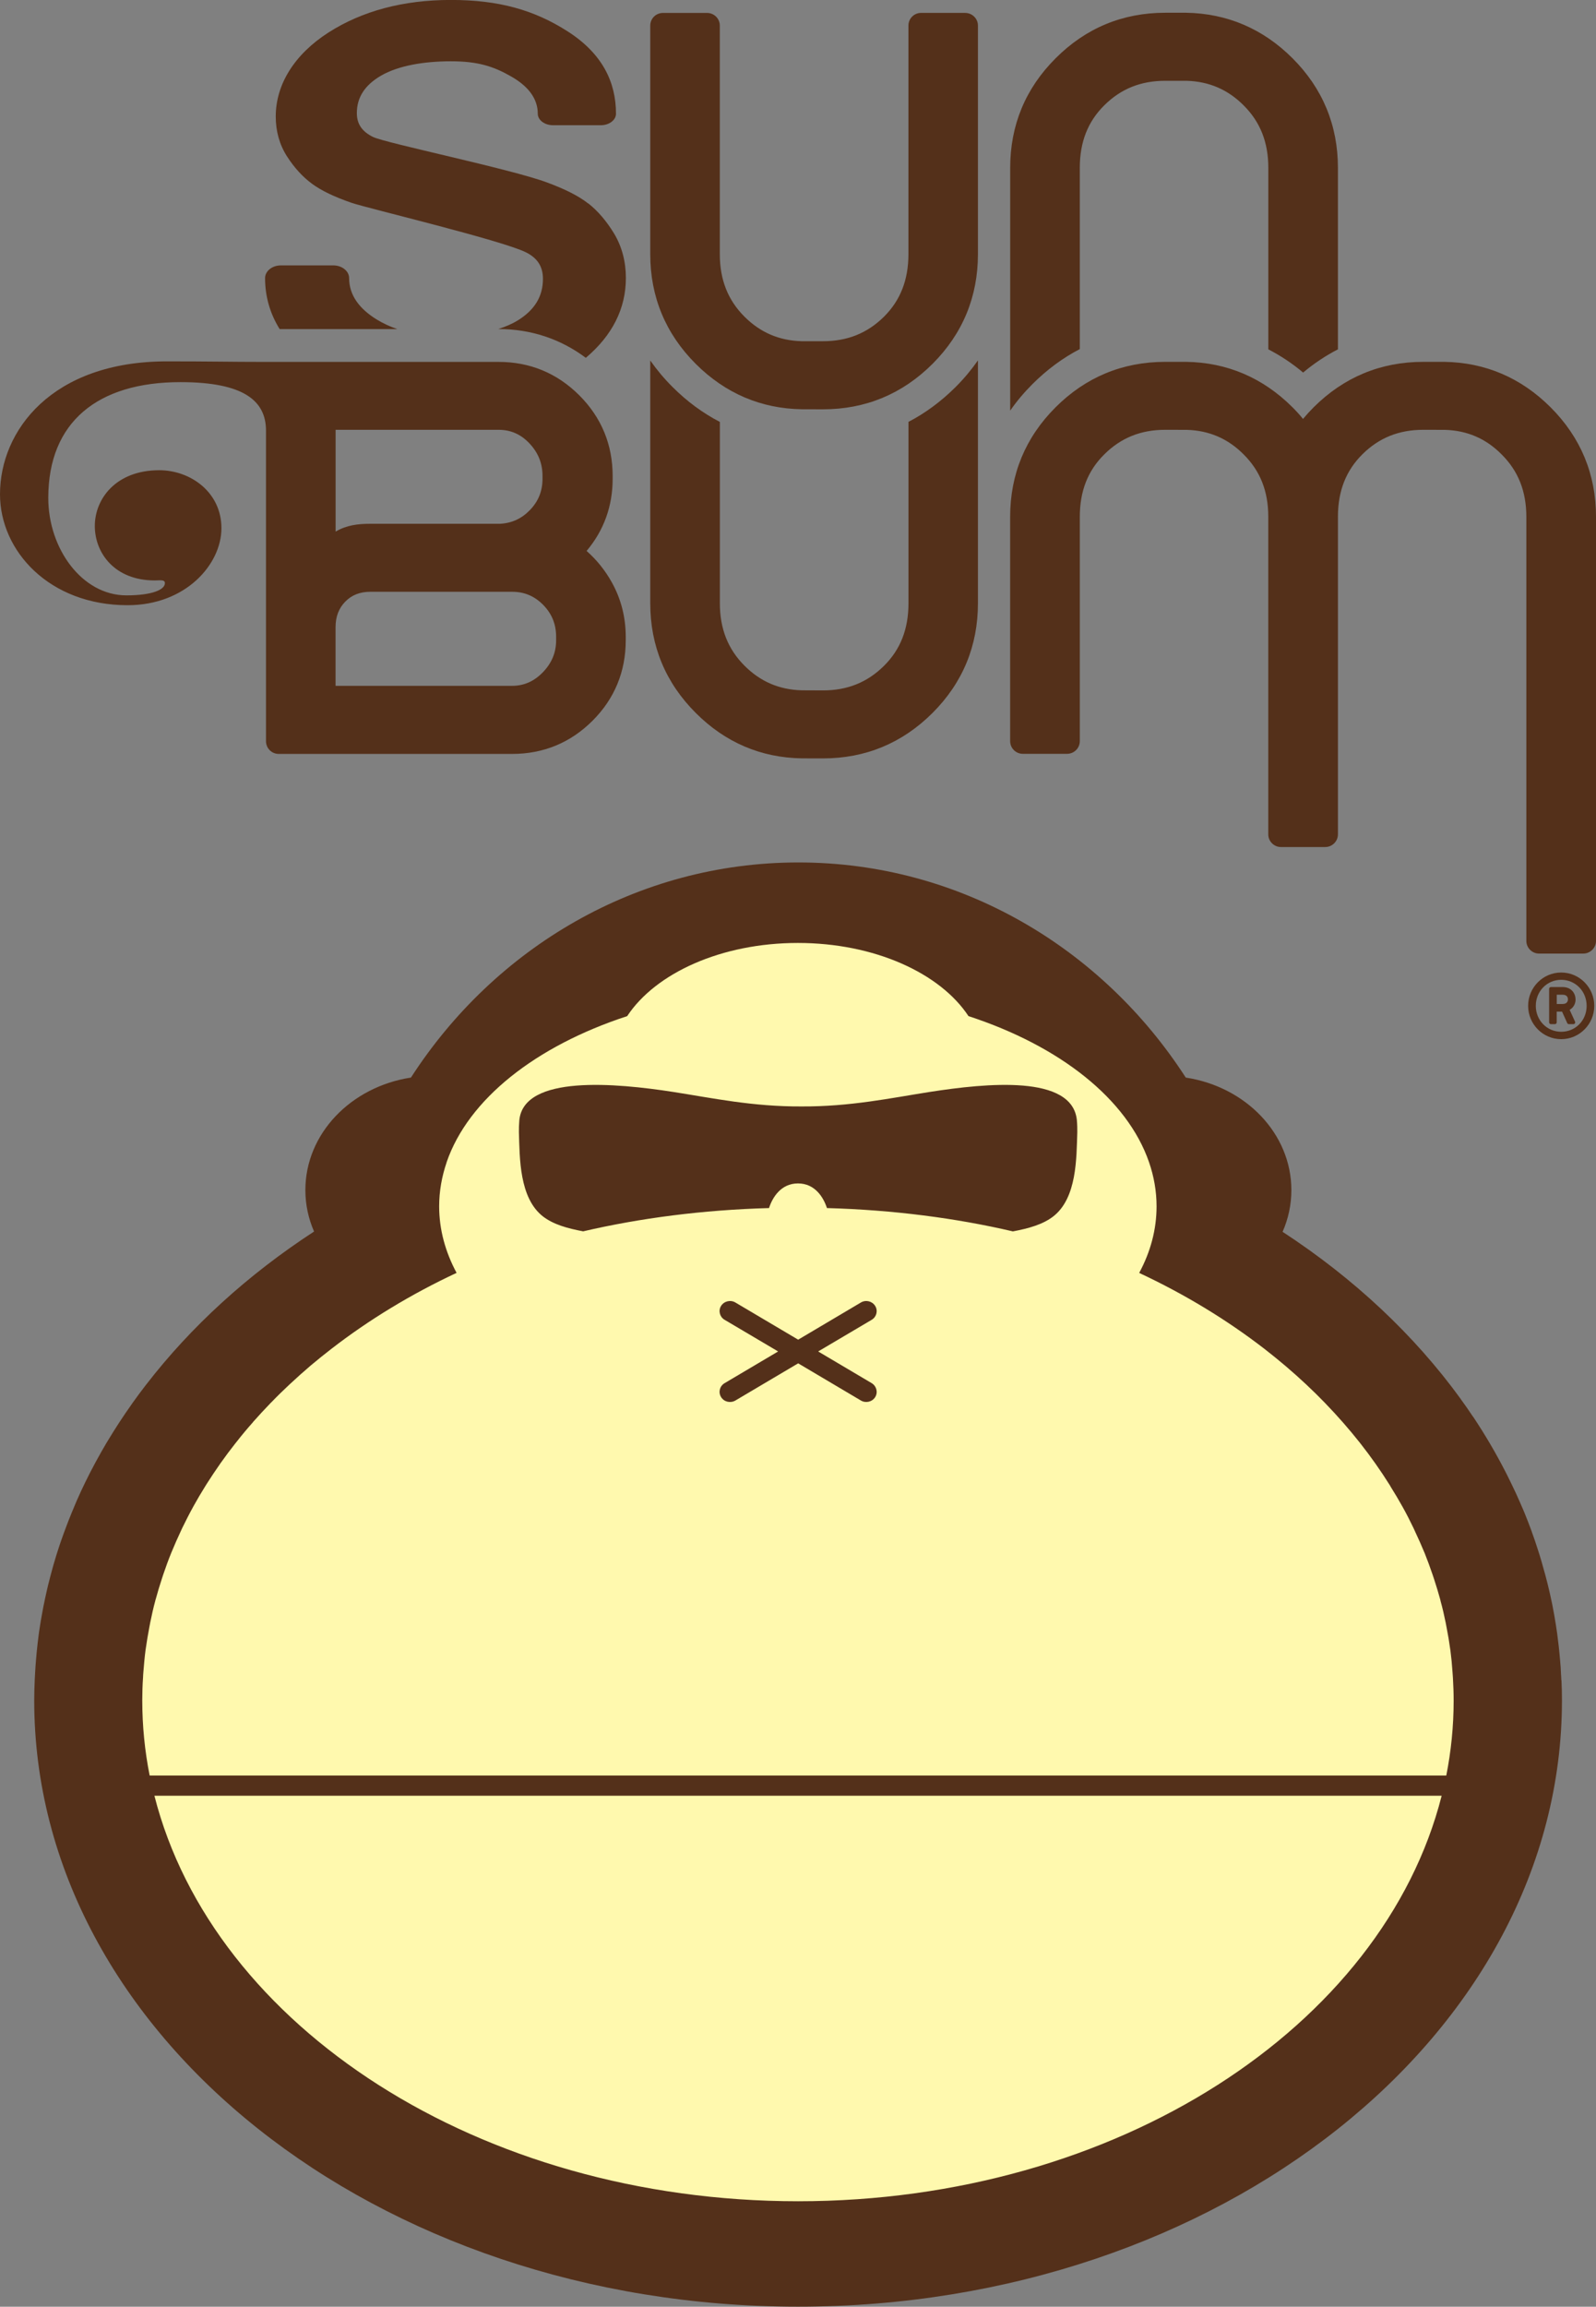
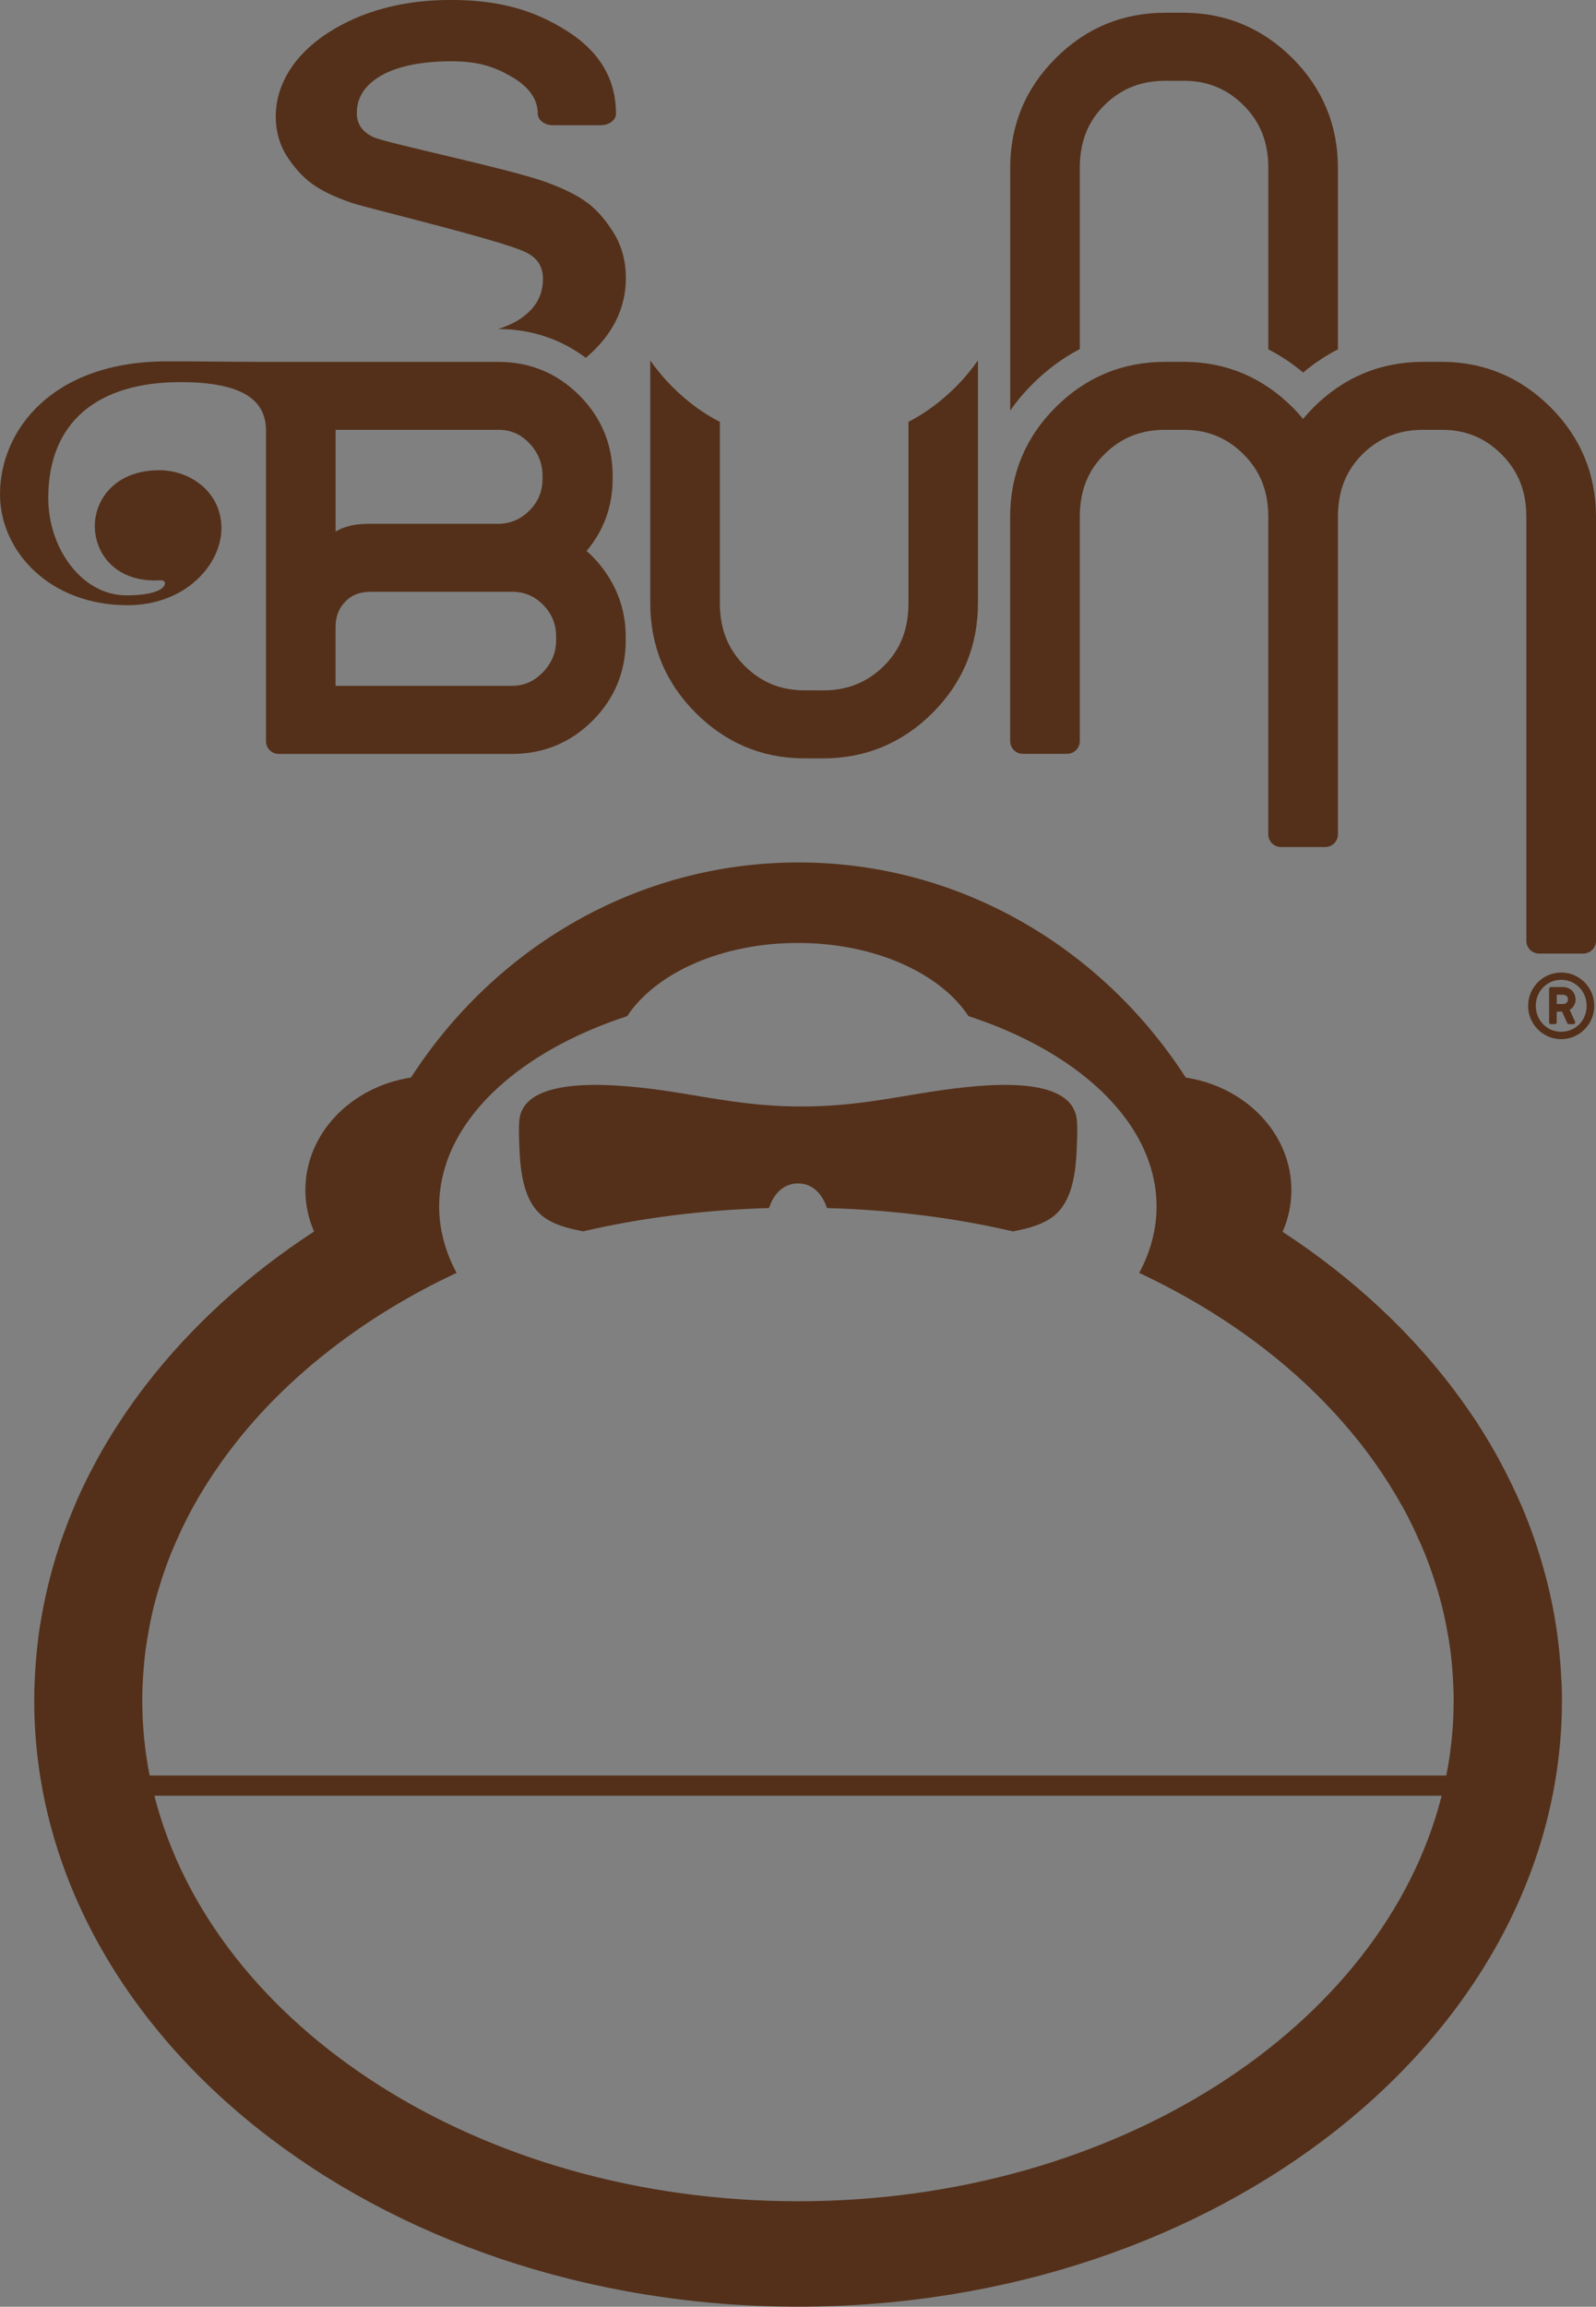
<svg xmlns="http://www.w3.org/2000/svg" id="Layer_2" data-name="Layer 2" viewBox="0 0 330.61 477.61">
  <rect x="0" y="0" width="330.61" height="477.61" fill="#808080" stroke="none" />
  <defs>
    <style>
      .cls-1 {
        fill: #fff9ae;
      }

      .cls-1, .cls-2, .cls-3 {
        stroke-width: 0px;
      }

      .cls-2, .cls-3 {
        fill: #54301a;
      }

      .cls-3 {
        fill-rule: evenodd;
      }
    </style>
  </defs>
  <g id="Layer_1-2" data-name="Layer 1">
    <g>
-       <path class="cls-1" d="m239.52,262.49c1.67-3.96,2.51-8.03,2.51-12.14,0-17.48-15.2-33.39-39.76-41.71-6.9-9.46-21.3-15.51-37.12-15.51s-30.22,6.05-37.13,15.51c-24.56,8.34-39.76,24.23-39.76,41.71,0,4.12.84,8.19,2.5,12.14-39.78,19.62-63.4,52.75-63.4,89.14,0,58.41,61.8,105.92,137.78,105.92s137.79-47.51,137.79-105.92c0-36.4-23.63-69.52-63.42-89.14" />
      <path class="cls-2" d="m121.84,42.13c-2.02-1.59-4.82-2.98-8.52-4.35-7.55-2.81-33.38-8.13-36.04-9.42-2.29-1.12-3.36-2.69-3.36-4.94,0-3.25,1.64-5.79,5-7.75,3.61-2.09,8.92-2.98,14.48-2.98s8.8,1.03,12.48,3.14c3.4,1.94,5.52,4.47,5.52,7.72,0,1.32,1.43,2.38,3.16,2.38h9.89c1.74,0,3.15-1.07,3.15-2.38,0-6.6-2.87-12.47-9.98-17.03-6.97-4.48-14.36-6.53-24.21-6.53s-18.37,2.27-25.35,6.73c-7.11,4.56-10.94,10.8-10.94,17.41,0,3.07.79,5.85,2.35,8.28,1.51,2.34,3.25,4.24,5.19,5.66,1.95,1.43,4.64,2.71,8.21,3.94,3.4,1.15,31.13,7.75,36.11,10.25,2.4,1.21,3.49,2.98,3.49,5.47,0,3.62-1.69,6.42-5.18,8.59-1.2.74-2.58,1.33-4.08,1.81h.08c6.69,0,12.85,2.06,18.06,5.96,5.5-4.65,8.3-10.2,8.3-16.53,0-3.39-.82-6.48-2.42-9.17-1.57-2.59-3.37-4.7-5.36-6.27" />
-       <path class="cls-2" d="m82.3,68.14c-1.52-.52-2.94-1.18-4.25-1.98-3.52-2.16-5.73-4.97-5.73-8.58,0-1.45-1.47-2.63-3.28-2.63h-10.86c-1.8,0-3.27,1.18-3.27,2.63,0,3.81,1.02,7.34,3.02,10.56h24.37Z" />
      <path class="cls-2" d="m223.68,72.29v-37.54c0-5.33,1.66-9.59,5.1-12.97,3.43-3.4,7.55-5.05,12.6-5.05.22,0,4.21,0,4.42,0,4.67.14,8.55,1.81,11.83,5.1,3.44,3.43,5.1,7.65,5.1,12.92v37.58c2.52,1.3,4.95,2.9,7.21,4.81,2.27-1.91,4.68-3.5,7.21-4.81v-37.58c0-8.81-3.17-16.46-9.41-22.69-6.12-6.11-13.52-9.27-22.02-9.42h-4.34c-8.82,0-16.46,3.17-22.7,9.42-6.26,6.24-9.42,13.88-9.42,22.69v50.27c1.33-1.92,2.88-3.76,4.62-5.5,3-2.99,6.27-5.41,9.8-7.24" />
      <path class="cls-2" d="m321.19,84.32c-6.11-6.1-13.51-9.27-22.02-9.4-.19,0-4.14,0-4.33,0-8.82,0-16.46,3.17-22.71,9.4-.78.78-1.52,1.59-2.21,2.42-.68-.84-1.41-1.64-2.19-2.42-6.12-6.1-13.52-9.27-22.02-9.4-.19,0-4.16,0-4.34,0-8.82,0-16.46,3.17-22.7,9.4-6.26,6.25-9.42,13.89-9.42,22.71v46.42c0,1.46,1.18,2.63,2.63,2.63h9.15c1.47,0,2.65-1.18,2.65-2.63v-46.42c0-5.35,1.66-9.59,5.1-12.98,3.43-3.4,7.55-5.06,12.6-5.06.22,0,4.21,0,4.42.01,4.67.13,8.55,1.8,11.83,5.1,3.42,3.4,5.08,7.6,5.09,12.82v65.83c0,1.46,1.19,2.63,2.64,2.63h9.15c1.46,0,2.64-1.18,2.64-2.63v-65.83c.02-5.29,1.68-9.5,5.08-12.87,3.43-3.4,7.55-5.06,12.61-5.06.22,0,4.21,0,4.42.01,4.68.13,8.54,1.8,11.81,5.1,3.44,3.42,5.11,7.65,5.11,12.93v87.78c0,1.45,1.19,2.63,2.64,2.63h9.14c1.46,0,2.65-1.18,2.65-2.63v-87.78c0-8.82-3.16-16.46-9.42-22.71" />
      <path class="cls-2" d="m121.51,114.08c3.59-4.27,5.4-9.29,5.4-14.95v-.57c0-6.49-2.32-12.12-6.91-16.71-4.61-4.6-10.23-6.92-16.73-6.92h-48.77c-6.55,0-10.63-.11-19.87-.11C10.73,74.81,0,89.17,0,102.33c0,11.82,10.28,22.98,26.43,22.98,12.06,0,19.44-8.48,19.44-15.95s-6.44-12-12.88-12c-9.02,0-13.35,5.97-13.35,11.55s4.1,11.27,12.41,11.27c1.05,0,2.11-.23,2.11.56,0,1.34-2.59,2.53-7.99,2.53-9.13,0-16.17-9.62-16.17-20.17,0-15.73,10.23-23.98,27.38-23.98,13.2,0,17.71,3.92,17.72,10.02v64.33c0,1.45,1.17,2.63,2.64,2.63h48.35c6.49,0,12.1-2.32,16.67-6.89,4.54-4.54,6.86-10.16,6.86-16.65v-.68c0-4.06-.96-7.84-2.87-11.28-1.38-2.49-3.14-4.68-5.24-6.53m-51.99-25.08h33.75c2.52,0,4.6.91,6.39,2.8,1.82,1.92,2.72,4.14,2.72,6.76v.57c0,2.55-.85,4.66-2.59,6.47-1.73,1.8-3.78,2.74-6.24,2.86h-26.83c-2.58,0-4.95.28-7.2,1.62v-21.08Zm45.68,43.57c0,2.55-.9,4.72-2.75,6.64-1.84,1.89-3.93,2.8-6.36,2.8h-36.58v-12.16c0-2.17.67-3.9,2.02-5.28,1.33-1.36,3.03-2.03,5.18-2.03h29.38c2.53,0,4.63.89,6.43,2.71,1.8,1.84,2.68,4,2.68,6.63v.68Z" />
      <path class="cls-2" d="m188.19,87.36v37.55c0,5.35-1.67,9.59-5.09,12.97-3.45,3.41-7.57,5.07-12.62,5.07-.21,0-4.2-.01-4.43-.02-4.66-.14-8.55-1.81-11.83-5.1-3.42-3.42-5.1-7.65-5.1-12.92v-37.55c-3.52-1.82-6.8-4.23-9.8-7.23-1.75-1.74-3.28-3.58-4.62-5.49v50.27c0,8.82,3.17,16.46,9.42,22.7,6.11,6.12,13.51,9.28,22.01,9.41.19.01,4.15.01,4.34.01,8.82,0,16.45-3.17,22.71-9.42,6.24-6.24,9.4-13.88,9.4-22.7v-50.29c-1.34,1.92-2.88,3.77-4.62,5.51-3.01,2.99-6.28,5.41-9.79,7.23" />
-       <path class="cls-2" d="m199.96,2.67h-9.15c-1.46,0-2.63,1.17-2.63,2.62v47.33c0,5.34-1.67,9.59-5.09,12.98-3.45,3.4-7.57,5.05-12.62,5.05-.21,0-4.2,0-4.43,0-4.66-.14-8.55-1.81-11.83-5.09-3.43-3.43-5.1-7.66-5.1-12.93V5.3c0-1.45-1.19-2.62-2.63-2.62h-9.15c-1.46,0-2.63,1.17-2.63,2.62v47.33c0,8.82,3.17,16.46,9.42,22.71,6.11,6.1,13.51,9.27,22.01,9.4.19.01,4.15.01,4.34.01,8.82,0,16.45-3.17,22.71-9.42,6.24-6.24,9.4-13.89,9.4-22.71V5.3c0-1.45-1.19-2.62-2.63-2.62" />
      <path class="cls-3" d="m165.31,245.03c3.51,0,5.27,2.88,5.99,5.1,13.72.38,26.74,2.08,38.52,4.83,3.33-.62,6.22-1.45,8.35-3.09,4.95-3.84,4.81-12.15,4.99-17.46,0-.86,0-1.43-.09-2.5-.97-9.43-18.65-7.66-30.5-5.82-8.11,1.27-16.42,3.05-26.55,3-10.13.05-18.45-1.74-26.55-3-11.86-1.84-30.92-3.61-31.89,5.82-.09,1.07-.09,1.64-.09,2.5.17,5.31.05,13.62,4.99,17.46,2.13,1.64,5.01,2.46,8.32,3.08,11.77-2.74,24.78-4.44,38.5-4.82.72-2.23,2.49-5.1,6-5.1" />
-       <path class="cls-2" d="m181.29,270.39c-.62-.99-1.93-1.31-2.95-.71l-13,7.7-13.01-7.7c-1.01-.6-2.34-.28-2.96.71-.61.98-.29,2.27.72,2.87l11.1,6.56-11.1,6.57c-1.01.61-1.34,1.88-.71,2.89.61.99,1.93,1.29,2.95.7l13.01-7.7,13,7.7c1,.59,2.32.29,2.95-.7.62-1,.28-2.28-.71-2.89l-11.1-6.57,11.1-6.56c1.01-.61,1.32-1.89.71-2.87" />
      <path class="cls-2" d="m323.43,347.9c0-.42-.05-.86-.07-1.28-.03-.97-.1-1.93-.19-2.88-.03-.47-.08-.95-.13-1.42-.08-.96-.2-1.89-.32-2.85-.05-.42-.1-.84-.16-1.28-.18-1.25-.37-2.5-.59-3.74-.01-.09-.03-.18-.05-.28-.24-1.36-.51-2.7-.82-4.04-.08-.35-.16-.69-.24-1.04-.23-.99-.48-1.99-.75-2.98-.11-.4-.22-.8-.34-1.21-.26-.97-.54-1.94-.84-2.91-.1-.35-.21-.69-.33-1.03-.39-1.25-.82-2.52-1.28-3.76,0-.02-.01-.06-.02-.09-.5-1.34-1.01-2.69-1.55-4-.06-.15-.14-.29-.19-.45-.49-1.15-.99-2.27-1.5-3.4-.12-.25-.24-.51-.36-.76-.49-1.07-1.03-2.13-1.55-3.19-.1-.2-.19-.4-.3-.59-1.98-3.86-4.2-7.64-6.64-11.31-.05-.04-.09-.11-.13-.16-.8-1.21-1.64-2.41-2.51-3.6,0-.01-.01-.02-.01-.03-9.59-13.21-22.11-24.94-36.87-34.57,1.17-2.67,1.82-5.58,1.82-8.63,0-11.71-9.46-21.41-21.88-23.31-17.33-26.86-46.8-44.54-80.24-44.54s-62.93,17.69-80.26,44.54c-12.41,1.9-21.87,11.6-21.87,23.31,0,3.02.64,5.91,1.8,8.57-13.7,8.92-25.48,19.65-34.78,31.7-.03.05-.08.1-.12.15-.94,1.22-1.86,2.46-2.75,3.71-.02.04-.03.06-.05.08-1.8,2.53-3.48,5.11-5.07,7.75-.09.16-.18.32-.28.46-.67,1.15-1.33,2.29-1.95,3.44-.12.21-.22.41-.34.62-1.41,2.61-2.7,5.25-3.88,7.95-.1.23-.2.48-.3.72-.47,1.09-.91,2.19-1.35,3.29-.13.32-.26.67-.38,1-.44,1.15-.86,2.3-1.26,3.46-.07.2-.13.39-.2.59-.46,1.36-.88,2.73-1.28,4.12-.08.26-.15.53-.22.8-.3,1.1-.59,2.19-.87,3.31-.09.41-.2.82-.29,1.24-.24,1.05-.46,2.1-.68,3.17-.06.34-.14.7-.2,1.05-.26,1.4-.5,2.78-.7,4.19-.02.22-.05.44-.09.65-.15,1.2-.3,2.38-.41,3.57-.05.44-.08.9-.12,1.34-.1,1.03-.16,2.07-.22,3.09-.03.42-.05.86-.07,1.3-.06,1.43-.11,2.86-.11,4.31,0,69.22,70.98,125.55,158.24,125.55s158.23-56.33,158.23-125.55c0-1.39-.03-2.77-.1-4.15m-158.13,107.87c-66.06,0-121.21-36.19-133.34-83.96h266.65c-12.12,47.78-67.28,83.96-133.31,83.96m134.28-88.15H31c-1.01-5.08-1.53-10.28-1.53-15.57,0-1.58.05-3.15.16-4.72.01-.38.04-.75.07-1.13.12-1.55.26-3.09.46-4.63,0-.07.01-.13.03-.18.21-1.5.46-2.96.74-4.44.06-.34.14-.7.2-1.05.31-1.51.64-3.02,1.05-4.51.02-.1.04-.19.08-.28.38-1.42.82-2.85,1.28-4.26.1-.29.21-.6.3-.91.5-1.47,1.04-2.96,1.63-4.41.05-.09.09-.18.12-.28.57-1.39,1.18-2.77,1.82-4.13.11-.25.23-.51.35-.76.71-1.45,1.43-2.88,2.21-4.29.04-.09.09-.17.13-.24.76-1.37,1.55-2.72,2.38-4.04.13-.19.24-.39.36-.58.9-1.41,1.82-2.79,2.78-4.16.05-.07.09-.13.14-.2.94-1.33,1.92-2.64,2.94-3.93.1-.12.2-.27.32-.4,1.06-1.36,2.17-2.69,3.32-3.98.05-.07.1-.12.14-.18,1.13-1.28,2.29-2.53,3.48-3.76.07-.09.16-.18.26-.26,1.23-1.28,2.51-2.53,3.82-3.75.07-.07.13-.13.21-.19,1.27-1.18,2.58-2.36,3.92-3.5.08-.06.14-.12.22-.19,1.4-1.17,2.81-2.32,4.27-3.44,7.76-6,16.46-11.3,25.92-15.72-2.33-4.34-3.61-8.97-3.61-13.78,0-3.13.55-6.17,1.55-9.11v-.03c4.5-13.07,18.47-24.05,37.4-30.24,5.88-8.9,19.49-15.15,35.36-15.15s29.47,6.24,35.34,15.15c18.94,6.18,32.89,17.17,37.4,30.24,1.02,2.97,1.56,6.02,1.56,9.15,0,4.81-1.26,9.44-3.6,13.78,9.48,4.43,18.18,9.73,25.94,15.72,1.5,1.16,2.96,2.36,4.4,3.57.01.01.06.05.09.08,2.83,2.41,5.52,4.93,8.06,7.55.05.05.1.11.15.16,2.49,2.58,4.83,5.25,7.01,8,.09.11.17.22.25.32,2.13,2.71,4.1,5.51,5.9,8.37.11.16.21.33.3.51.87,1.38,1.7,2.79,2.48,4.19.02.03.03.06.05.09.8,1.43,1.53,2.88,2.23,4.34.11.24.22.48.33.73.66,1.39,1.29,2.82,1.88,4.24.02.06.05.11.07.16.59,1.47,1.13,2.95,1.64,4.45.11.29.2.6.3.9.47,1.42.9,2.86,1.3,4.31.01.07.03.13.04.21.42,1.49.76,3,1.07,4.52.07.36.14.7.2,1.06.29,1.47.54,2.94.74,4.44.01.06.03.12.03.17.2,1.53.35,3.07.45,4.63.03.37.05.75.08,1.13.09,1.57.15,3.13.15,4.72,0,5.29-.53,10.5-1.54,15.57" />
      <path class="cls-2" d="m323.4,201.36c-3.78,0-6.85,3.1-6.85,6.9s3.07,6.9,6.85,6.9,6.85-3.1,6.85-6.9-3.07-6.9-6.85-6.9m0,12.27c-2.95,0-5.26-2.36-5.26-5.37s2.31-5.39,5.26-5.39,5.27,2.36,5.27,5.39-2.31,5.37-5.27,5.37" />
      <path class="cls-2" d="m326.37,206.93c0-1.23-.84-2.56-2.68-2.56h-2.42c-.2,0-.37.16-.37.37v6.94c0,.2.16.37.37.37h.83c.2,0,.37-.17.37-.37v-2.22h1.11l1.07,2.37c.06.13.19.22.33.22h.95c.13,0,.24-.06.31-.17.07-.1.08-.24.03-.35l-1.12-2.44c.76-.43,1.23-1.23,1.23-2.15m-3.9-.98h1.22c.99,0,1.1.67,1.1.96,0,.23-.08.96-1.12.96h-1.2v-1.91Z" />
    </g>
  </g>
</svg>